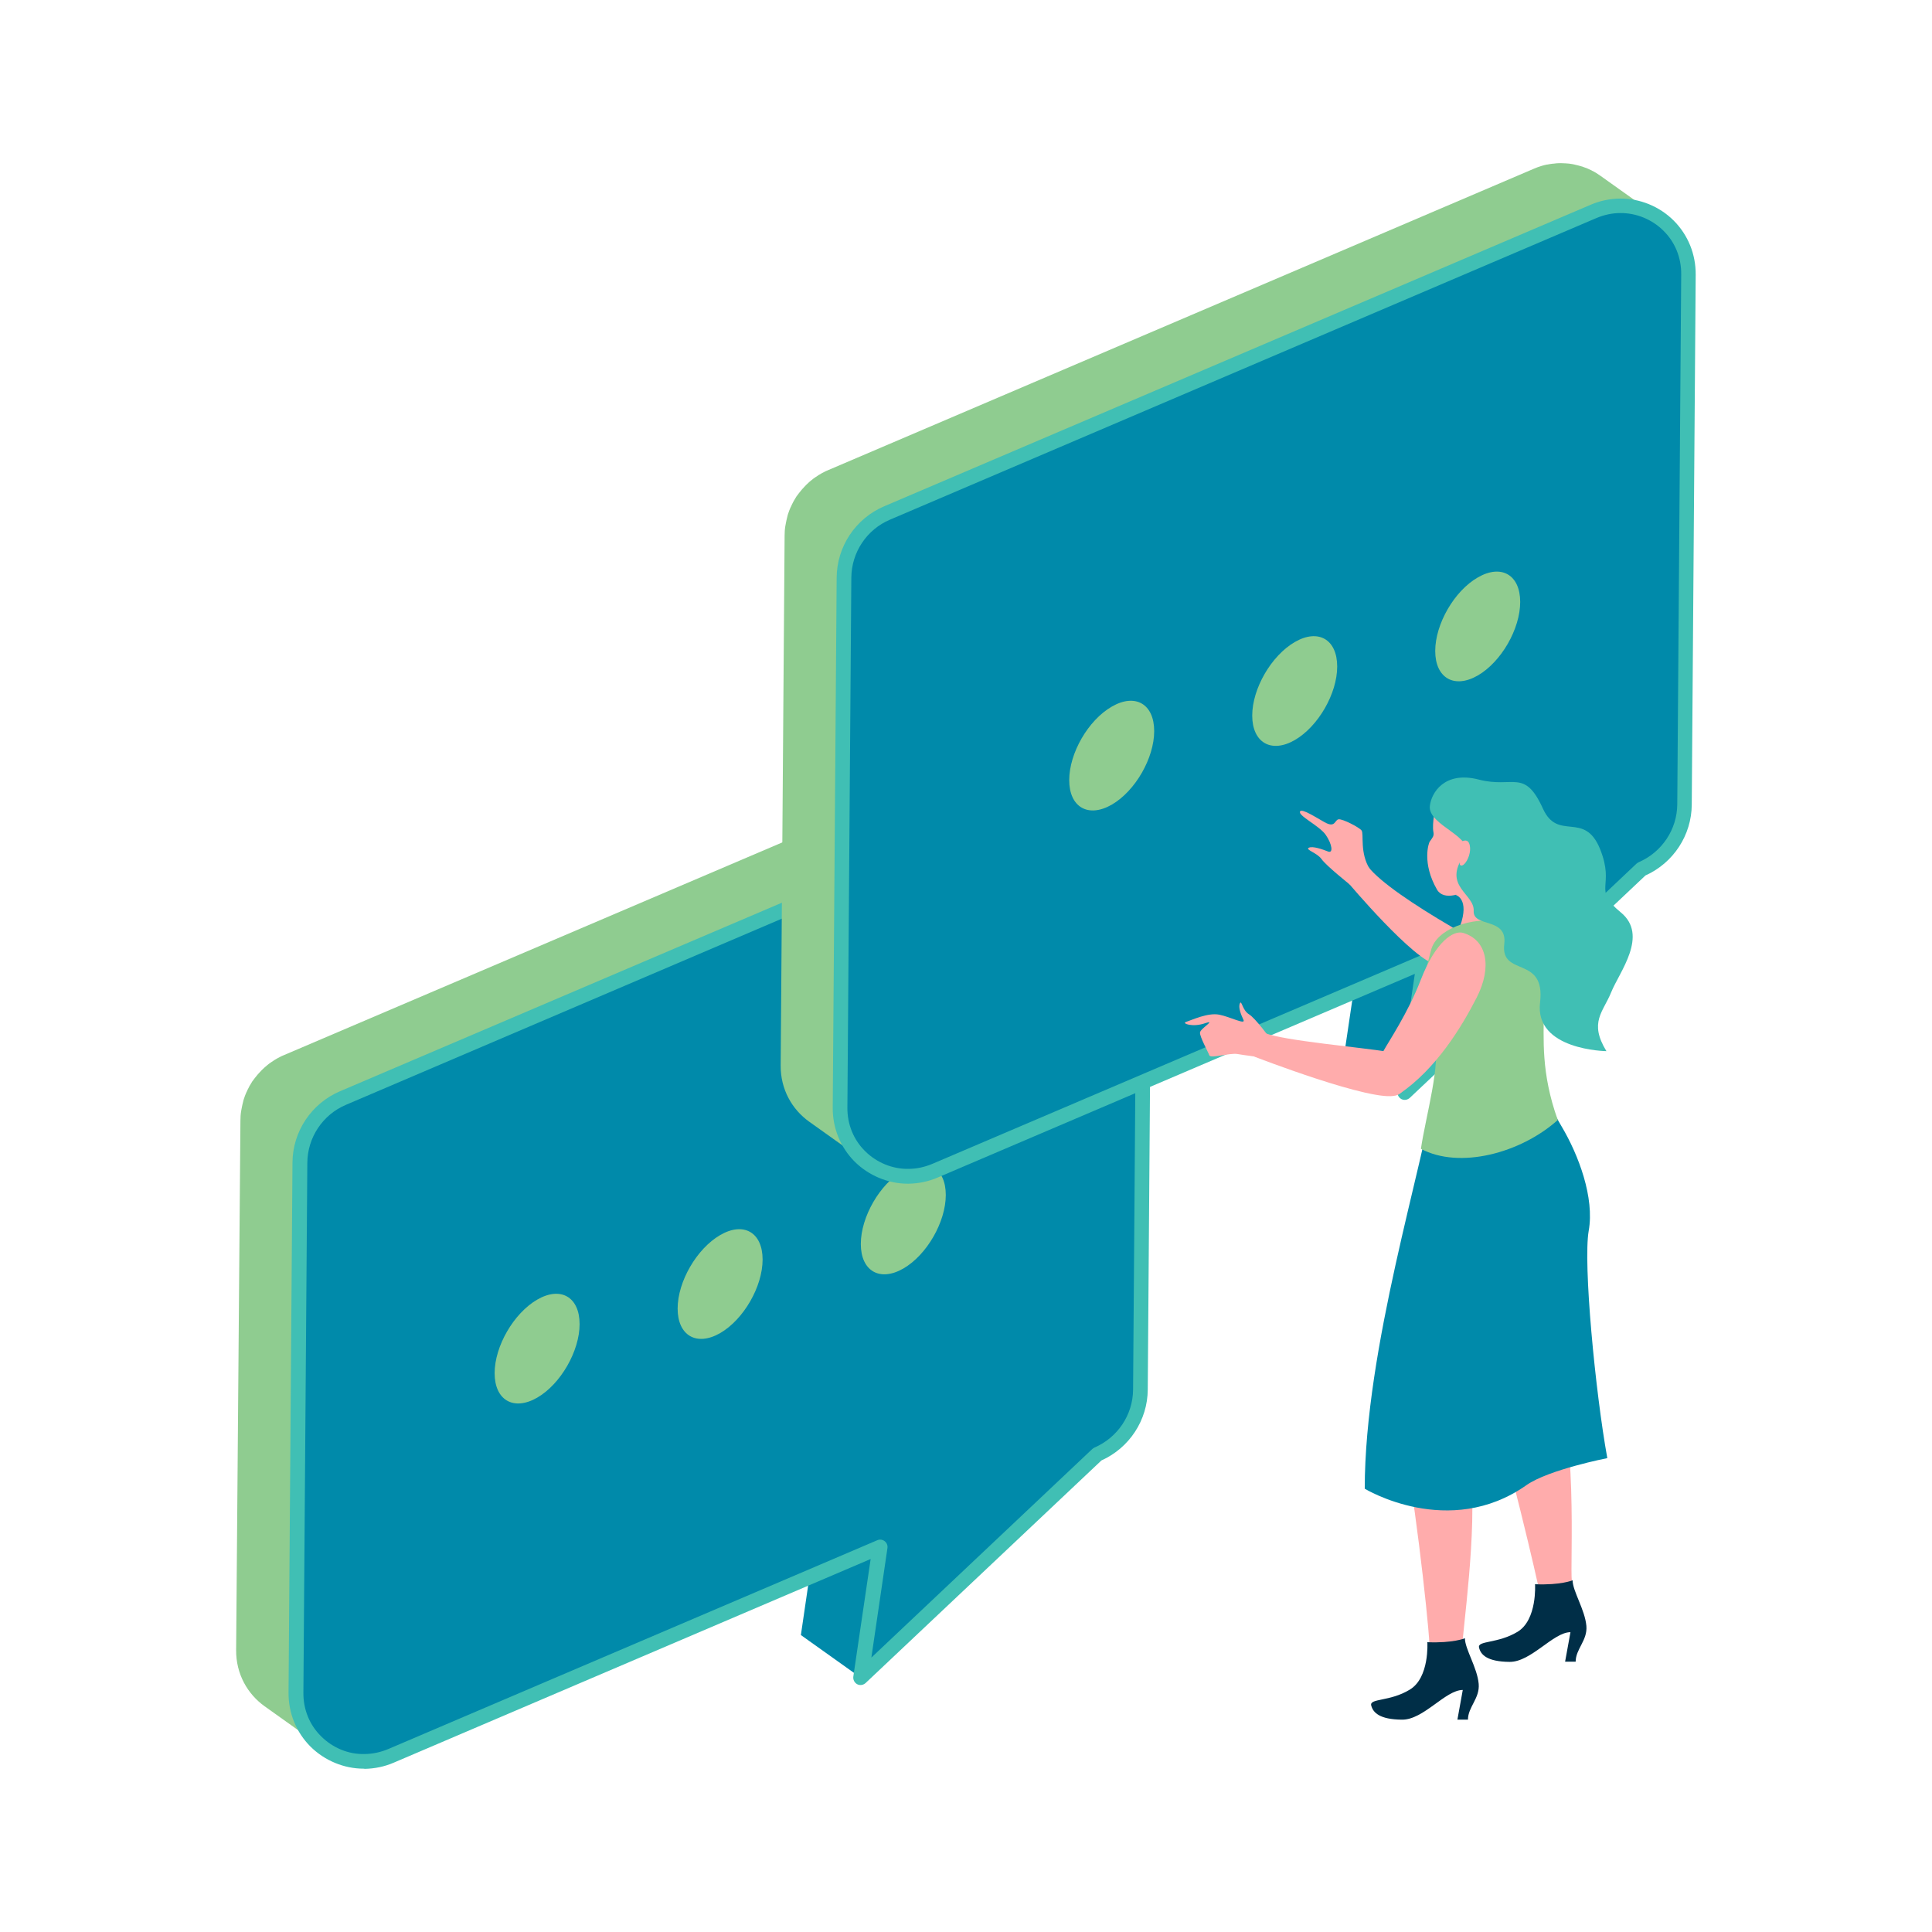
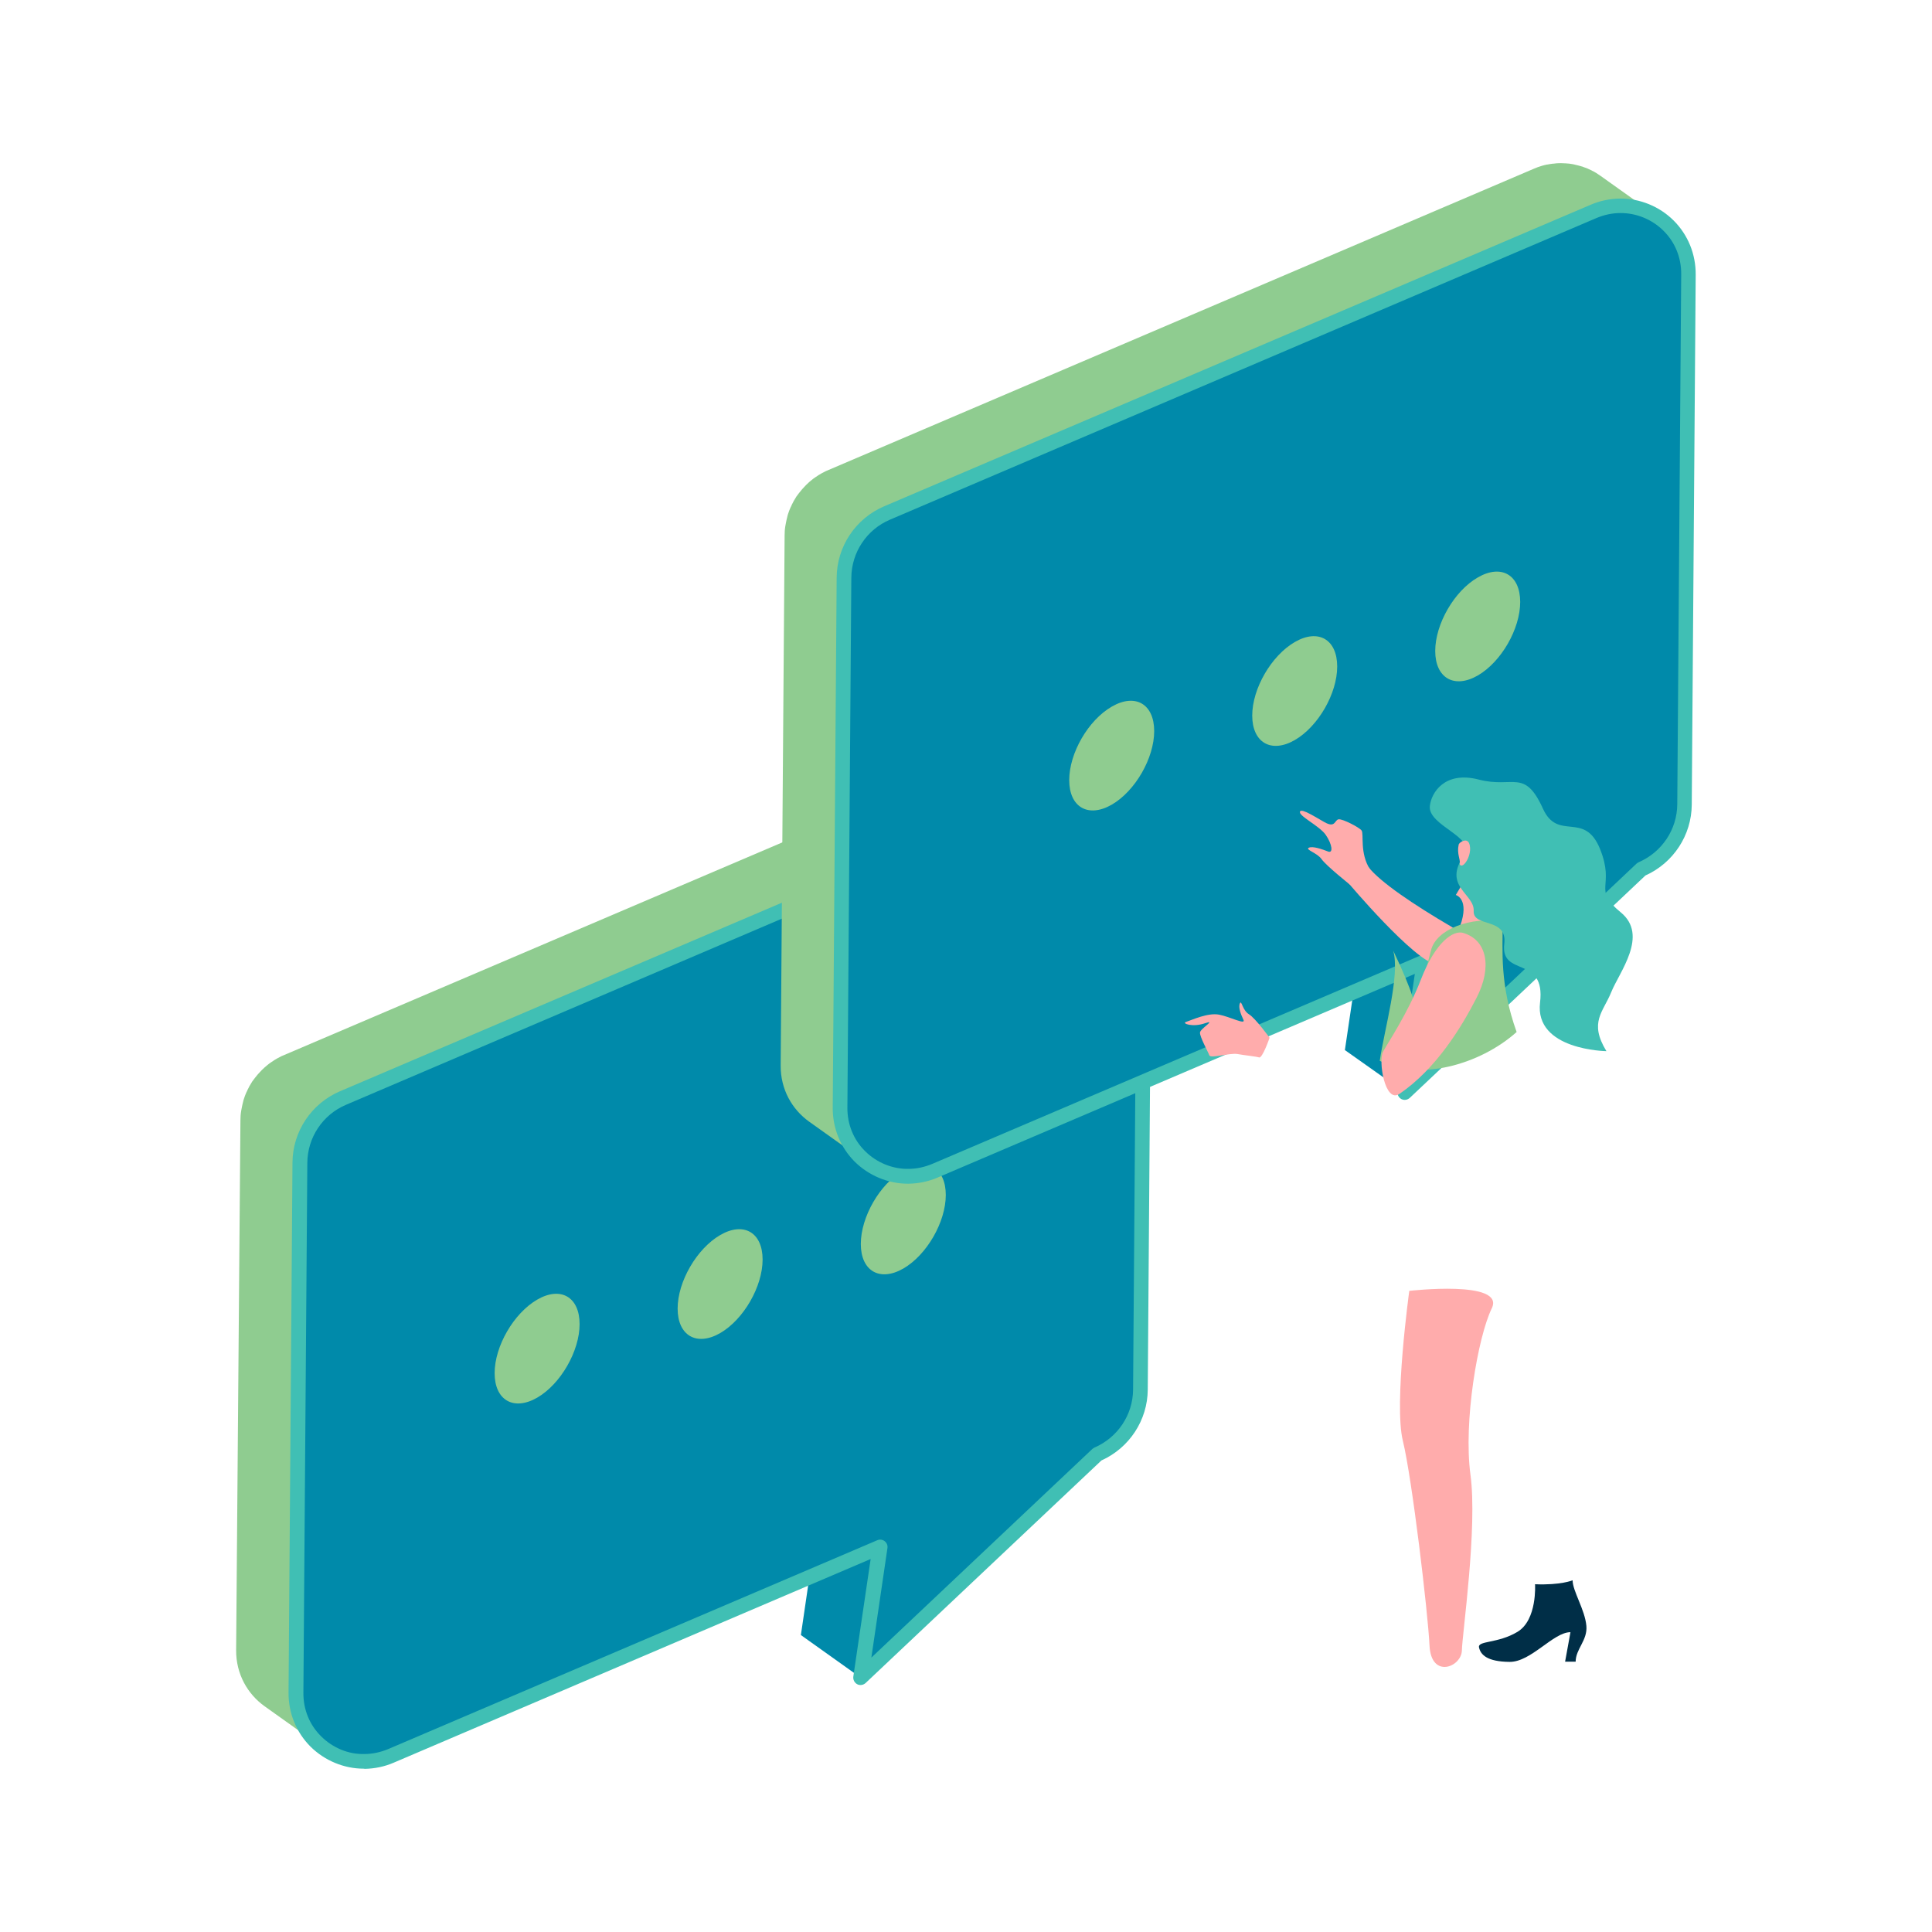
<svg xmlns="http://www.w3.org/2000/svg" version="1.1" id="Layer_1" x="0px" y="0px" viewBox="0 0 1080 1080" style="enable-background:new 0 0 1080 1080;" xml:space="preserve">
  <style type="text/css">
	.st0{fill:#008AAA;}
	.st1{fill:#8FCC90;}
	.st2{fill:#40BFB4;}
	.st3{fill:#FFACAC;}
	.st4{fill:#002E47;}
</style>
  <g>
    <polygon class="st0" points="447.7,914 481.1,937.8 491.9,864.8 458.4,841  " />
    <path class="st1" d="M594.1,442.9c1.1-0.2,2.2-0.4,3.4-0.5c1.3-0.2,2.7-0.3,4-0.3c0.9,0,1.8,0,2.7,0.1c1.4,0.1,2.9,0.3,4.3,0.5   c0.3,0.1,0.6,0.1,0.9,0.2c1.4,0.3,2.8,0.6,4.2,1.1c0.1,0,0.2,0.1,0.3,0.1c1.7,0.6,3.5,1.3,5.1,2.1c0,0,0.1,0.1,0.1,0.1   c1.7,0.9,3.3,1.8,4.8,2.9l-33.4-23.8c-1.5-1.1-3.1-2.1-4.8-2.9c-0.1,0-0.1-0.1-0.1-0.1c-1.6-0.8-3.3-1.5-5.1-2.1   c-0.1,0-0.1-0.1-0.2-0.1c0,0-0.1,0-0.1,0c-1.4-0.4-2.8-0.8-4.2-1.1c-0.3-0.1-0.6-0.1-0.9-0.2c-1.4-0.2-2.8-0.4-4.3-0.5   c-0.1,0-0.1,0-0.2,0c-0.8,0-1.6-0.1-2.5-0.1c-1.3,0-2.7,0.1-4,0.3c-0.1,0-0.2,0-0.3,0c-1,0.1-2,0.3-3.1,0.5c-0.1,0-0.1,0-0.2,0   c-0.9,0.2-1.9,0.4-2.8,0.7c-0.1,0-0.2,0.1-0.3,0.1c-1.4,0.4-2.7,0.9-4.1,1.5L158.3,590c-0.6,0.2-1.1,0.5-1.7,0.8   c-1.2,0.6-2.3,1.2-3.4,1.9c-0.1,0.1-0.3,0.2-0.4,0.3c-0.8,0.5-1.7,1.1-2.5,1.7c-0.4,0.3-0.7,0.6-1.1,0.9c-0.5,0.4-0.9,0.8-1.4,1.2   c-0.9,0.8-1.8,1.7-2.6,2.6c-0.4,0.4-0.7,0.8-1.1,1.2c-1.1,1.3-2.2,2.7-3.2,4.1c0,0.1-0.1,0.2-0.1,0.2c-0.9,1.4-1.7,2.8-2.4,4.3   c-0.2,0.5-0.4,1-0.7,1.5c-0.5,1.1-0.9,2.2-1.3,3.4c-0.2,0.6-0.4,1.2-0.5,1.8c-0.3,1.2-0.6,2.4-0.8,3.6c-0.1,0.5-0.2,1.1-0.3,1.6   c-0.3,1.8-0.4,3.5-0.4,5.3L132,922.4c-0.1,13.4,6.4,24.6,15.9,31.4l33.4,23.8c-9.6-6.8-16-18.1-15.9-31.4l2.2-296.2   c0-1.8,0.2-3.6,0.4-5.3c0.1-0.5,0.2-1.1,0.3-1.6c0.2-1.2,0.5-2.4,0.8-3.6c0.2-0.6,0.4-1.2,0.5-1.8c0.4-1.1,0.8-2.3,1.3-3.4   c0.2-0.5,0.4-1,0.7-1.5c0.7-1.5,1.5-2.9,2.4-4.3c0-0.1,0.1-0.1,0.1-0.2c1-1.4,2-2.8,3.2-4.1c0.3-0.4,0.7-0.8,1.1-1.2   c0.8-0.9,1.7-1.7,2.6-2.6c0.5-0.4,0.9-0.8,1.4-1.2c1.2-0.9,2.3-1.8,3.6-2.6c0.1-0.1,0.3-0.2,0.4-0.3c1.6-1,3.3-1.9,5.1-2.6   l394.9-168.5c1.4-0.6,2.7-1.1,4.1-1.5c1-0.3,2.1-0.6,3.1-0.8C593.9,442.9,594,442.9,594.1,442.9z" />
    <path class="st0" d="M601.5,442.1c20.4-0.2,38.5,16.1,38.3,38.5l-2.2,296.2c-0.1,15.7-9.7,30-24.1,36.2L481.1,937.8l10.8-73   L218.6,981.5c-4.9,2.1-9.9,3.1-14.8,3.2c-20.4,0.2-38.5-16.1-38.3-38.5l2.2-296.2c0.1-15.7,9.7-30,24.1-36.2l394.9-168.5   C591.6,443.2,596.6,442.2,601.5,442.1z" />
    <path class="st2" d="M203.3,988.7c-11,0-21.8-4.5-29.7-12.3c-8-8-12.4-18.8-12.3-30.3l2.2-296.2c0.1-17.4,10.6-33.1,26.6-39.9   L585,441.5c5.3-2.3,10.8-3.4,16.4-3.5l0,0c11.2-0.1,22.2,4.4,30.1,12.3c8,8,12.4,18.8,12.3,30.3l-2.2,296.2   c-0.1,17.1-10.3,32.6-25.9,39.6L483.9,940.8c-1.3,1.2-3.2,1.5-4.7,0.7c-1.5-0.8-2.4-2.5-2.2-4.2l9.7-65.8L220.2,985.3   c-5.3,2.3-10.8,3.4-16.4,3.5C203.6,988.7,203.5,988.7,203.3,988.7z M601.5,446.2c-4.5,0.1-9,1-13.3,2.8L193.4,617.6   c-13,5.5-21.5,18.3-21.6,32.4l-2.2,296.2c-0.1,9.3,3.4,18,9.9,24.4c6.4,6.4,15.3,10.2,24.3,9.9c4.5,0,9-1,13.3-2.8l273.3-116.7   c1.4-0.6,2.9-0.4,4.1,0.5c1.2,0.9,1.8,2.4,1.6,3.8l-9,61.3L610.6,810c0.4-0.3,0.8-0.6,1.2-0.8c13-5.6,21.5-18.3,21.6-32.4   l2.2-296.2c0.1-9.3-3.4-18-9.9-24.4C619.3,449.7,610.6,446.1,601.5,446.2L601.5,446.2z" />
    <path class="st1" d="M276.5,767.6c0,15.1,10.6,21.3,23.8,13.7c13.1-7.6,23.7-26,23.7-41.1c0-15.2-10.6-21.3-23.7-13.7   C287.2,734.1,276.5,752.5,276.5,767.6z" />
    <path class="st1" d="M378.8,731.5c0,15.1,10.6,21.3,23.8,13.7c13.1-7.6,23.7-26,23.7-41.1c0-15.2-10.6-21.3-23.7-13.7   C389.5,698,378.8,716.4,378.8,731.5z" />
    <path class="st1" d="M481.2,695.4c0,15.1,10.6,21.3,23.8,13.7c13.1-7.6,23.7-26,23.7-41.1c0-15.2-10.6-21.3-23.7-13.7   C491.8,661.8,481.2,680.3,481.2,695.4z" />
    <polygon class="st0" points="751.8,587 785.3,610.7 796,537.7 762.6,514  " />
    <path class="st1" d="M898.3,115.8c1.1-0.2,2.2-0.4,3.4-0.5c1.3-0.2,2.7-0.3,4-0.3c0.9,0,1.8,0,2.7,0.1c1.4,0.1,2.9,0.3,4.3,0.5   c0.3,0.1,0.6,0.1,0.9,0.2c1.4,0.3,2.8,0.6,4.2,1.1c0.1,0,0.2,0.1,0.3,0.1c1.8,0.6,3.5,1.3,5.1,2.1c0,0,0.1,0.1,0.1,0.1   c1.7,0.9,3.3,1.8,4.8,2.9l-33.4-23.8c-1.5-1.1-3.1-2.1-4.8-2.9c-0.1,0-0.1-0.1-0.1-0.1c-1.6-0.8-3.3-1.5-5.1-2.1   c-0.1,0-0.1-0.1-0.2-0.1c0,0-0.1,0-0.1,0c-1.4-0.4-2.8-0.8-4.2-1.1c-0.3-0.1-0.6-0.1-0.9-0.2c-1.4-0.3-2.8-0.4-4.3-0.5   c-0.1,0-0.1,0-0.2,0c-0.8,0-1.7-0.1-2.5-0.1c-1.3,0-2.7,0.1-4,0.3c-0.1,0-0.2,0-0.3,0c-1,0.1-2,0.3-3.1,0.5c-0.1,0-0.1,0-0.2,0   c-0.9,0.2-1.9,0.4-2.8,0.7c-0.1,0-0.2,0.1-0.3,0.1c-1.4,0.4-2.7,0.9-4.1,1.5L462.5,263c-0.6,0.2-1.1,0.5-1.7,0.8   c-1.2,0.6-2.3,1.2-3.4,1.9c-0.1,0.1-0.3,0.2-0.4,0.3c-0.8,0.5-1.7,1.1-2.5,1.7c-0.4,0.3-0.7,0.6-1.1,0.9c-0.5,0.4-1,0.8-1.4,1.2   c-0.9,0.8-1.8,1.7-2.6,2.6c-0.4,0.4-0.7,0.8-1.1,1.2c-1.1,1.3-2.2,2.7-3.2,4.1c0,0.1-0.1,0.2-0.1,0.2c-0.9,1.4-1.7,2.8-2.4,4.3   c-0.2,0.5-0.4,1-0.7,1.5c-0.5,1.1-0.9,2.2-1.3,3.4c-0.2,0.6-0.4,1.2-0.5,1.8c-0.3,1.2-0.6,2.4-0.8,3.6c-0.1,0.5-0.2,1.1-0.3,1.6   c-0.3,1.8-0.4,3.5-0.4,5.3l-2.2,296.2c-0.1,13.4,6.4,24.6,15.9,31.4l33.4,23.8c-9.6-6.8-16-18.1-15.9-31.4l2.2-296.2   c0-1.8,0.2-3.6,0.4-5.3c0.1-0.6,0.2-1.1,0.3-1.6c0.2-1.2,0.5-2.4,0.8-3.6c0.2-0.6,0.4-1.2,0.5-1.8c0.4-1.1,0.8-2.3,1.3-3.4   c0.2-0.5,0.4-1,0.7-1.5c0.7-1.5,1.5-2.9,2.4-4.3c0-0.1,0.1-0.1,0.1-0.2c1-1.4,2-2.8,3.2-4.1c0.3-0.4,0.7-0.8,1.1-1.2   c0.8-0.9,1.7-1.7,2.6-2.6c0.5-0.4,0.9-0.8,1.4-1.2c1.2-0.9,2.3-1.8,3.6-2.6c0.1-0.1,0.3-0.2,0.4-0.3c1.6-1,3.3-1.9,5.1-2.6   l394.9-168.5c1.4-0.6,2.7-1.1,4.1-1.5c1-0.3,2.1-0.6,3.1-0.8C898.1,115.9,898.2,115.9,898.3,115.8z" />
    <path class="st0" d="M905.6,115c20.4-0.2,38.5,16.1,38.3,38.5l-2.2,296.2c-0.1,15.7-9.7,30-24.1,36.2L785.3,610.7l10.8-73   L522.7,654.4c-4.9,2.1-9.9,3.1-14.8,3.2c-20.4,0.2-38.5-16.1-38.3-38.5l2.2-296.2c0.1-15.7,9.7-30,24.1-36.2l394.9-168.5   C895.7,116.1,900.7,115.1,905.6,115z" />
    <path class="st2" d="M507.5,661.7c-11,0-21.8-4.5-29.7-12.3c-8-8-12.4-18.8-12.3-30.3l2.2-296.2c0.1-17.4,10.6-33.1,26.6-39.9   l394.8-168.5c5.3-2.3,10.8-3.4,16.4-3.5l0,0c11.2-0.1,22.2,4.4,30.1,12.3c8,8,12.4,18.8,12.3,30.3l-2.2,296.2   c-0.1,17.1-10.3,32.6-25.9,39.6L788.1,613.7c-1.3,1.2-3.2,1.5-4.7,0.7c-1.5-0.8-2.4-2.5-2.2-4.2l9.7-65.8L524.3,658.2   c-5.3,2.3-10.8,3.4-16.4,3.5C507.8,661.7,507.6,661.7,507.5,661.7z M905.7,119.1c-4.5,0-9,1-13.3,2.8L497.5,290.5   c-13,5.5-21.5,18.3-21.6,32.4l-2.2,296.2c-0.1,9.3,3.4,18,9.9,24.4c6.4,6.4,15.4,10.1,24.3,9.9c4.5,0,9-1,13.3-2.8L794.4,534   c1.4-0.6,2.9-0.4,4.1,0.5c1.2,0.9,1.8,2.4,1.6,3.8l-9,61.3l123.7-116.8c0.4-0.3,0.8-0.6,1.2-0.8c13-5.6,21.5-18.3,21.6-32.4   l2.2-296.2c0.1-9.3-3.4-18-9.9-24.4C923.5,122.6,914.6,119,905.7,119.1L905.7,119.1z" />
    <path class="st1" d="M597.7,436.1c0,15.1,10.6,21.3,23.8,13.7c13.1-7.6,23.7-26,23.7-41.1c0-15.2-10.6-21.3-23.7-13.7   C608.3,402.6,597.7,421,597.7,436.1z" />
    <path class="st1" d="M700,400c0,15.1,10.6,21.3,23.8,13.7c13.1-7.6,23.7-26,23.7-41.1c0-15.2-10.6-21.3-23.7-13.7   C710.7,366.5,700,384.9,700,400z" />
    <path class="st1" d="M802.3,363.9c0,15.1,10.6,21.3,23.8,13.7c13.1-7.6,23.7-26,23.7-41.1c0-15.2-10.6-21.3-23.7-13.7   C813,330.3,802.3,348.8,802.3,363.9z" />
    <path class="st3" d="M835.2,514.5l-19,3.2c5.5-15.3-2.4-17.4-2.4-17.4l7.9-13.3L835.2,514.5z" />
    <path class="st3" d="M764.9,484.6c6.5,8.4,25.3,21.1,46.7,33.6c9.7,5.7,4.4,23.2-8.4,21.1c-12.8-2.1-49.6-45.9-49.6-45.9   C755.6,483.1,764.9,484.6,764.9,484.6z" />
    <path class="st3" d="M740.4,459.6c6.2,3.5,5.6-1.3,7.9-1.6c2.3-0.3,11.5,4.5,12.8,6.2c1.5,2-1.2,12.6,4.8,21.9   c1.1,1.7-11.3,8.4-11.3,8.4s-13.3-10.6-15.8-14.2c-2.5-3.6-9.3-5.3-7.2-6.4c2.2-1.1,7.7,0.9,10.8,2.1c3,1.2,2.3-4.1-1.3-9.3   c-3.6-5.2-16-10.9-14.3-13.2C728,452,735.4,456.8,740.4,459.6z" />
-     <path class="st3" d="M869.2,706.8c0,0-12.5,31.4-2.5,53.8c16.2,36.3,10.7,114.3,12,123.5c1.3,9.2-15.1,19-19.2,0.7   c-4-18.3-23.3-98.9-31.8-118.2c-8.5-19.3-5.2-55.5-5.2-55.5L869.2,706.8z" />
    <path class="st3" d="M833.9,731.4c-7.8,16-15.9,63.4-11.9,93c4,29.6-4.6,88.9-4.8,98.2c-0.2,9.3-17.2,16.1-18.1-2.8   c-0.9-18.8-9.8-93.7-14.9-114.4c-5.1-20.7,3.6-83.8,3.6-83.8S841.7,715.4,833.9,731.4z" />
-     <path class="st4" d="M788.1,944.5c11.1-6.7,9.8-26.5,9.8-26.5c14.4,0.6,21-2.2,21-2.2c0,6,6.9,16.4,7.7,25.5c0.7,8.1-6,12.9-6,20   h-5.9l3-16.6c-9.7,0-22,16.8-34,16.6c-12.6-0.1-16.2-4-17.2-8C765.6,949.3,777,951.3,788.1,944.5z" />
    <path class="st4" d="M848.3,912.2c11.1-6.7,9.8-26.6,9.8-26.6c14.4,0.6,21-2.2,21-2.2c0,6,6.9,16.4,7.7,25.5c0.7,8.1-6,12.9-6,20   h-5.9l3-16.5c-9.6,0-22,16.7-34,16.6c-12.6-0.1-16.2-4-17.1-8C825.8,917,837.2,918.9,848.3,912.2z" />
-     <path class="st0" d="M859.7,600.2c0,0,3.6,13.2,13.2,29.4c9.6,16.1,18.5,40,15.2,58.4c-3.2,18.2,3.7,90.2,10.4,127.1   c0,0-32.8,6.4-45.2,15.1c-43.4,30.6-90.4,2-90.4,2c0-78.4,32.7-180.1,39.4-225.1L859.7,600.2z" />
-     <path class="st1" d="M792.5,557.1c2.8-7.2,4.4-14.5,7.5-26.1c3.1-11.6,22.1-18.8,40-15.8c19.7,3.3,23,31.4,23,49.2   c0,16.5-1.7,35.1,7.8,61.7c-20.8,18.6-55,27.6-76.5,16.1c2.6-17.9,11.5-48.1,7.5-61.6C801.3,578.2,787,571.2,792.5,557.1z" />
-     <path class="st3" d="M801.3,465.2c-0.5-2.3-0.1-6.4,0.2-8.5c2.1-17.8,27.4-1.3,36.2,13.1c8.7,14.5-27.1,40.2-34.4,27.5   c-8.6-14.9-4.6-26.2-4.1-26.8C800.9,468.1,801.7,467.3,801.3,465.2z" />
+     <path class="st1" d="M792.5,557.1c2.8-7.2,4.4-14.5,7.5-26.1c3.1-11.6,22.1-18.8,40-15.8c0,16.5-1.7,35.1,7.8,61.7c-20.8,18.6-55,27.6-76.5,16.1c2.6-17.9,11.5-48.1,7.5-61.6C801.3,578.2,787,571.2,792.5,557.1z" />
    <path class="st2" d="M826.7,435.8c19.3,5,25.5-6.4,35.8,16.2c8.4,18.6,23.1,1,31.9,22.5c8.7,21.6-4.6,22.2,11.6,35.5   c15.8,12.9-0.8,33.4-5.3,44.6c-4.5,11.2-12.6,16.8-2.7,33c0,0-40.3-0.5-37.1-27.2c3.2-26.7-22.3-13.9-20-32.8   c1.8-15.1-17.6-8.9-17.1-18.4c0.5-9.6-17.6-13.8-5.4-31c7.2-10.2-20.4-16.6-19.1-27.7C800.1,443.2,807.5,430.8,826.7,435.8z" />
    <path class="st3" d="M821.2,471.3c1.4,3.2,0.2,7.9-1.8,10.7c-2,2.9-3.7,1.9-3.4,0.4c0.4-1.9-1.7-5.3-0.6-10.2   C815.6,470.9,819.8,468.2,821.2,471.3z" />
    <path class="st3" d="M794.2,547.8c8.4-21.8,18.5-27.9,23.7-26.3c13.3,3.9,16.4,19,7.5,36.3c-8.5,16.6-22.6,39.7-43.1,53.7   c-8.1,5.5-12-18.6-9.1-23.7C776,582.6,787,566.4,794.2,547.8z" />
    <path class="st3" d="M681.5,567.2c6.2,1.2,15,5.9,13.6,2.9c-1.4-3-3-6.9-2-9.2c1-2.2,1.3,3.8,5.1,6.1c3.7,2.3,11.5,13.1,11.5,13.1   s-4,11.7-5.9,11c-1.9-0.6-7.7-1.1-12.1-1.9c-4.4-0.7-15,2.7-15.7,0.7c-0.7-2-5.4-10.4-5.2-12.7c0.2-2.3,9.5-7.5,2.8-5.2   c-6.9,2.4-13.1,0.1-10.7-0.7C666.5,570.1,675.2,566,681.5,567.2z" />
-     <path class="st3" d="M707,577.4c9.7,4.3,56.1,8.3,67.6,10.4c5.2,0.9,18.1,20.3,5.8,24.5c-12.3,4.3-79.1-21.6-79.1-21.6   C698.3,580.7,707,577.4,707,577.4z" />
  </g>
</svg>